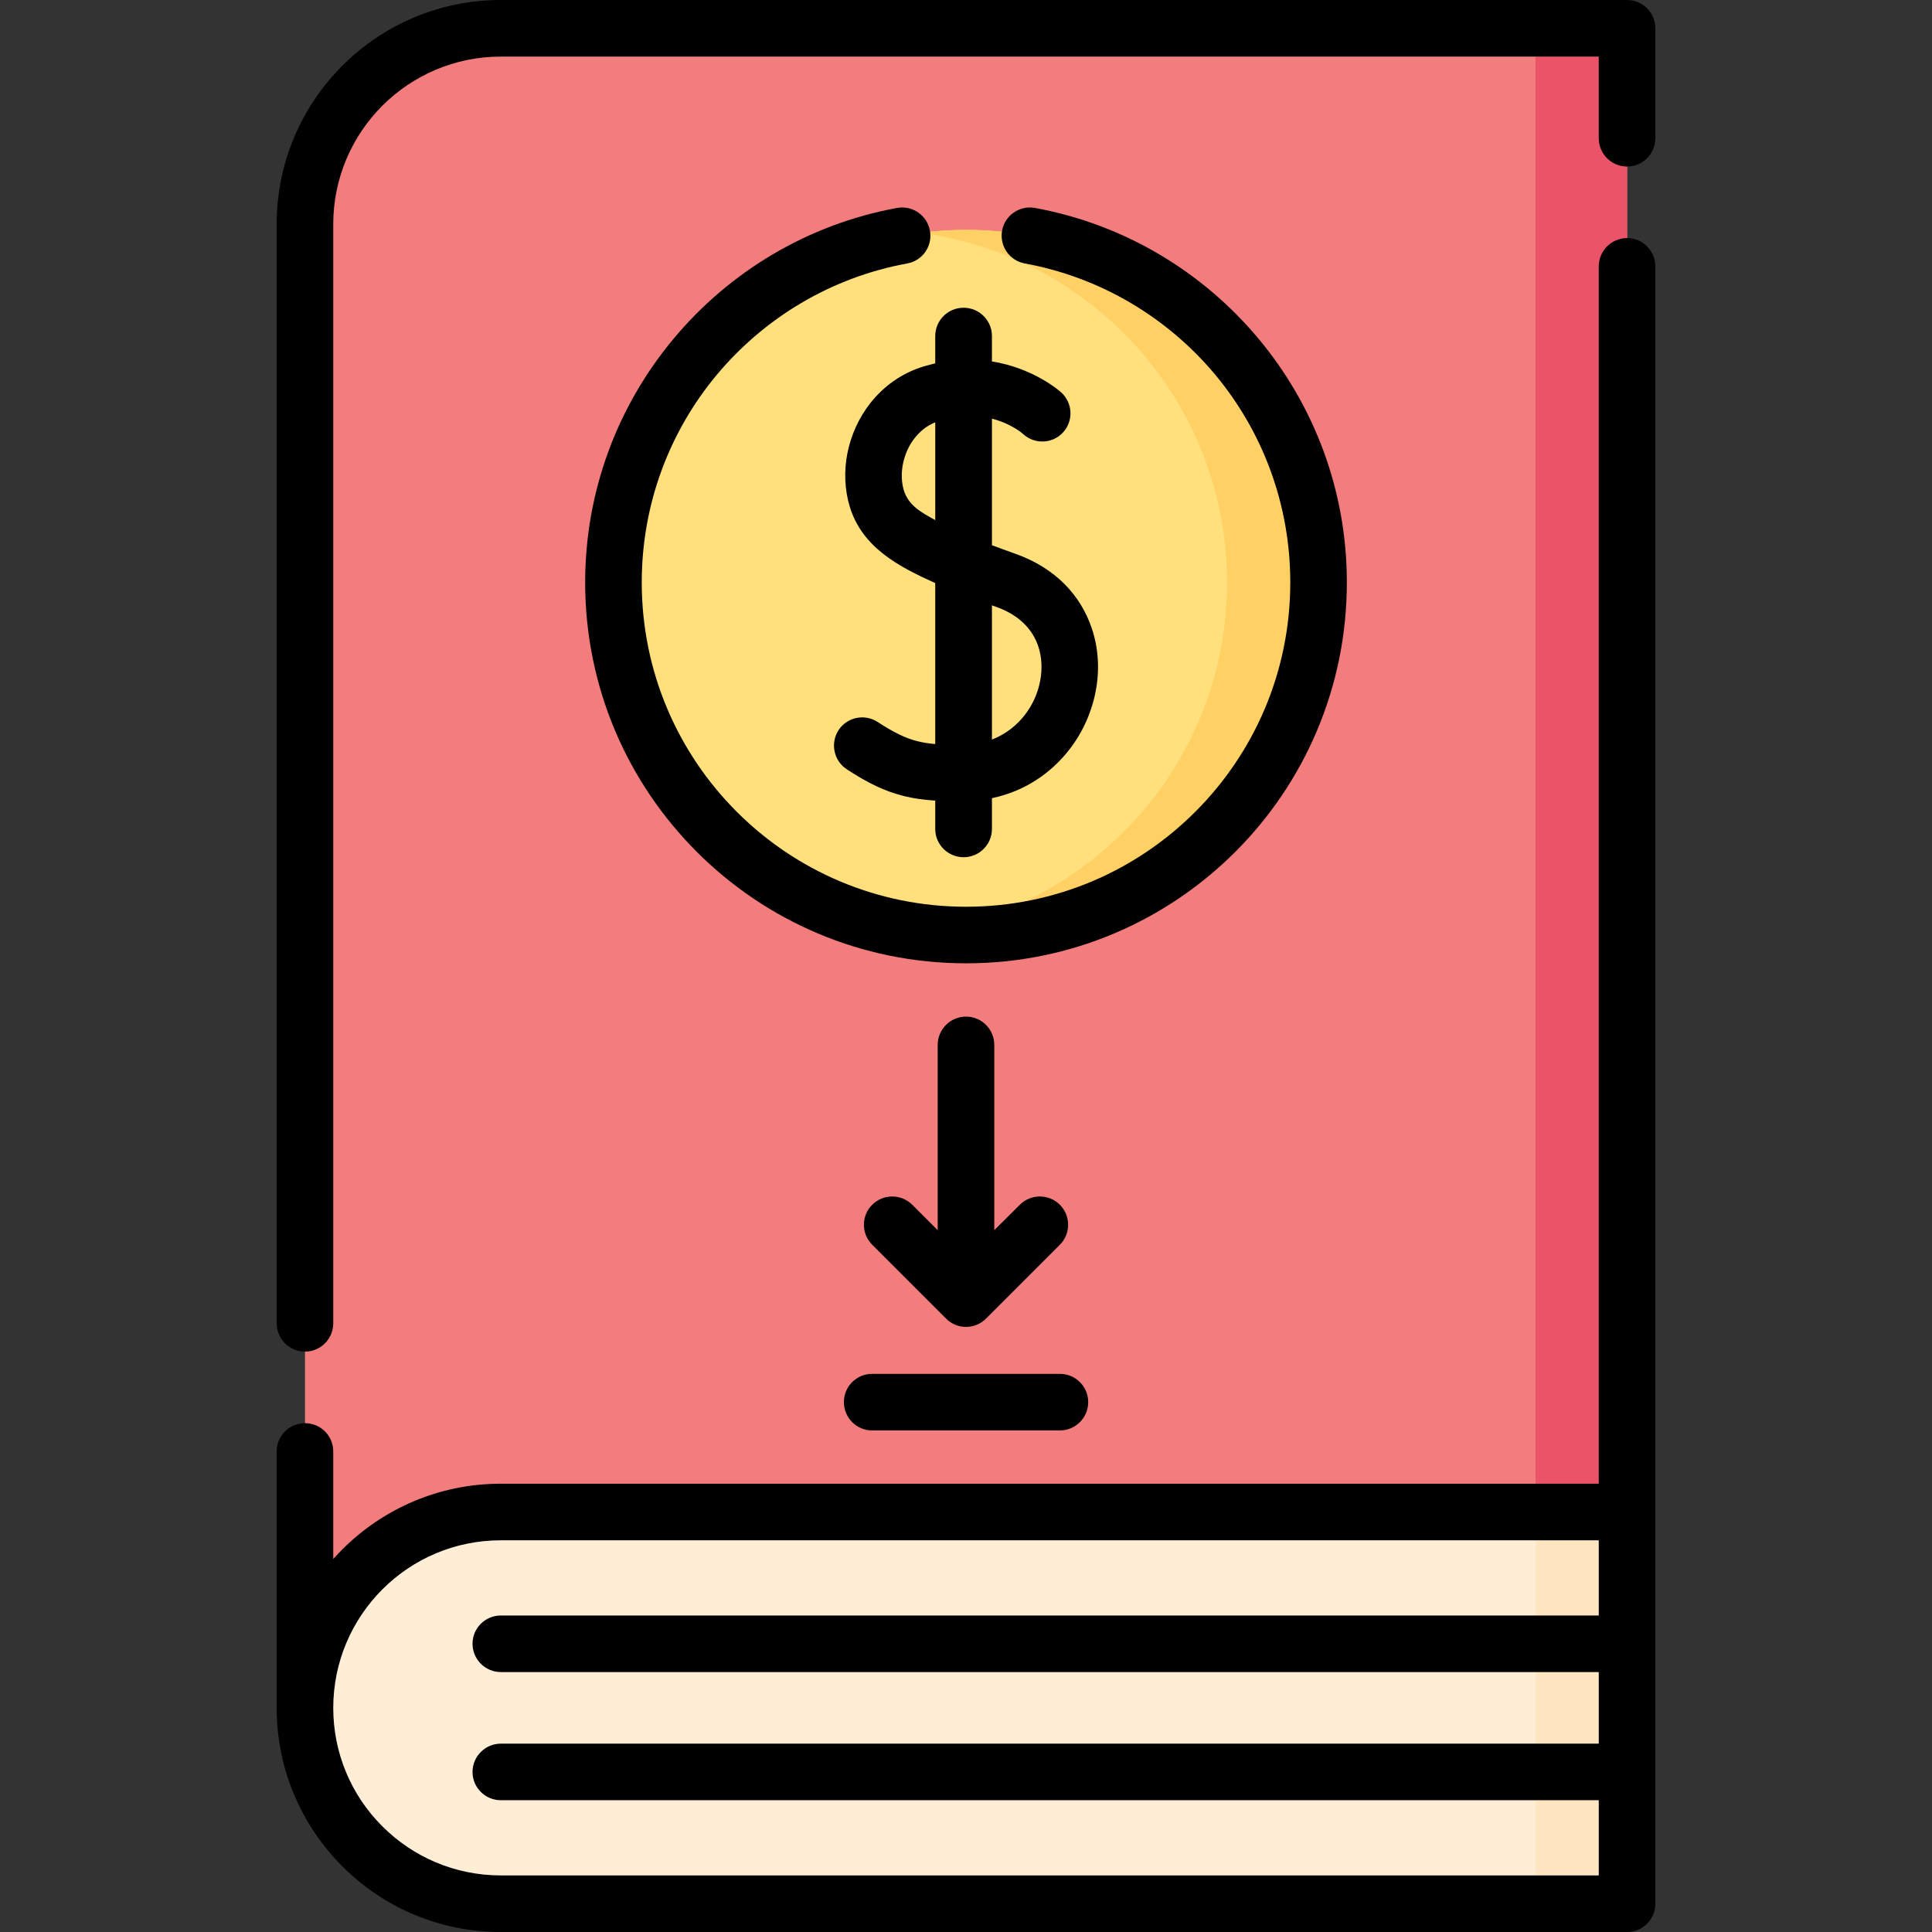
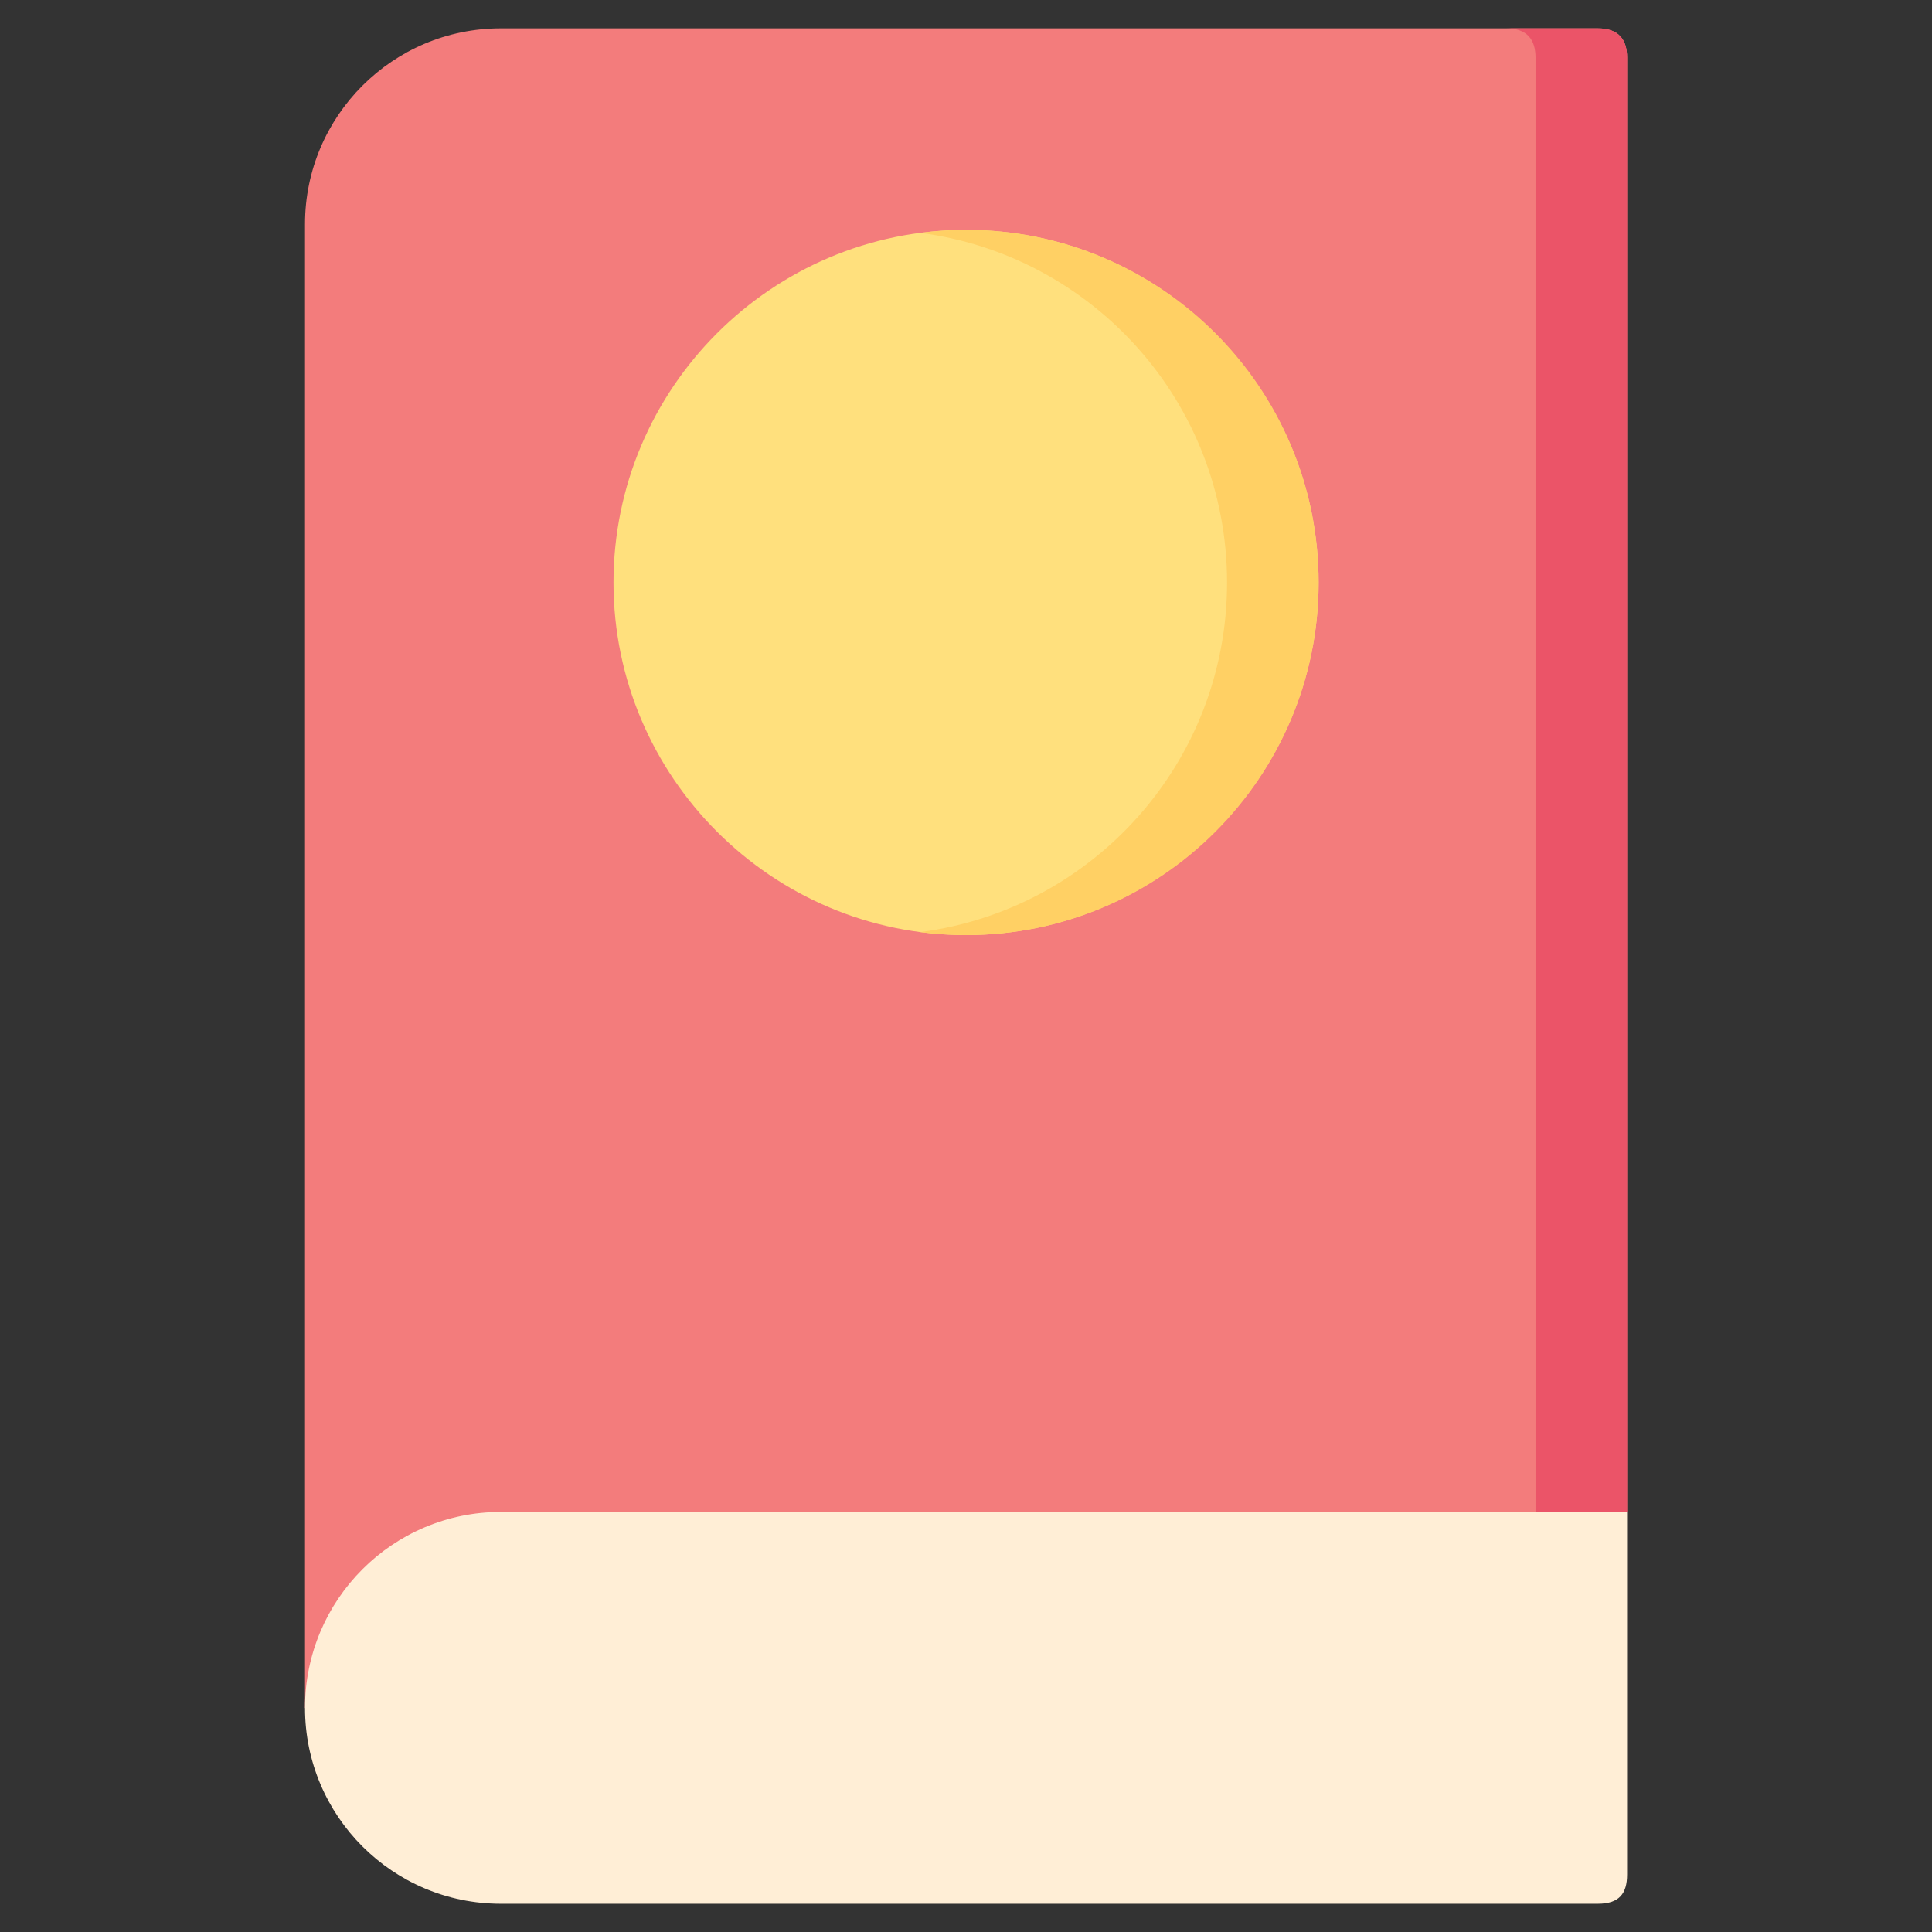
<svg xmlns="http://www.w3.org/2000/svg" id="Capa_1" enable-background="new 0 0 512 512" height="512" viewBox="0 0 512 512" width="512">
  <rect x="0" y="0" width="512" height="512" fill="#333333" stroke="none" />
  <g>
    <g clip-rule="evenodd" fill-rule="evenodd">
      <path d="m431.197 400.682-350.366 51.932v-393.199c0-28.658 23.244-51.903 51.903-51.903h290.696c5.528 0 7.767 2.977 7.767 7.767z" fill="#f37c7c" />
      <path d="m406.933 400.682v-385.403c0-4.79-2.239-7.767-7.767-7.767h24.265c5.528 0 7.767 2.977 7.767 7.767v385.403z" fill="#eb5468" />
      <path d="m132.734 504.517c-28.659 0-51.903-23.245-51.903-51.903 0-28.688 23.244-51.932 51.903-51.932h298.463v96.067c0 5.103-2.098 7.768-7.767 7.768z" fill="#ffeed6" />
-       <path d="m406.933 400.682h24.265v96.067c0 5.103-2.098 7.768-7.767 7.768h-24.265c5.67 0 7.767-2.665 7.767-7.768z" fill="#ffe5c1" />
      <path d="m256.014 247.808c51.449 0 93.431-41.981 93.431-93.431 0-51.478-41.982-93.46-93.431-93.46-51.478 0-93.431 41.981-93.431 93.46 0 51.449 41.954 93.431 93.431 93.431z" fill="#ffe07d" />
      <path d="m256.014 60.917c51.591 0 93.431 41.839 93.431 93.46 0 51.591-41.84 93.431-93.431 93.431-4.11 0-8.164-.283-12.132-.793 45.865-5.953 81.299-45.156 81.299-92.637 0-47.51-35.434-86.713-81.299-92.666 3.969-.511 8.022-.795 12.132-.795z" fill="#ffd064" />
    </g>
-     <path d="m73.319 452.614v-67.948c0-4.167 3.373-7.512 7.512-7.512s7.483 3.345 7.483 7.512v28.489c.794-.879 1.587-1.729 2.41-2.551 10.743-10.744 25.597-17.405 42.01-17.405h290.952v-322.587c0-4.167 3.373-7.512 7.512-7.512s7.483 3.345 7.483 7.512v433.904c0 4.138-3.345 7.483-7.483 7.483h-298.464c-16.413 0-31.267-6.633-42.01-17.405-10.743-10.743-17.405-25.596-17.405-41.98zm196.953-133.343c2.92-2.92 7.682-2.92 10.602 0 2.92 2.919 2.92 7.682 0 10.602l-19.56 19.559c-2.919 2.948-7.682 2.948-10.602 0l-19.56-19.559c-2.948-2.92-2.948-7.682 0-10.602 2.92-2.92 7.654-2.92 10.602 0l6.746 6.746v-49.097c0-4.139 3.373-7.512 7.512-7.512s7.483 3.373 7.483 7.512v49.097zm-137.538 123.846c-4.139 0-7.512-3.373-7.512-7.512 0-4.138 3.373-7.483 7.512-7.483h290.952v-19.927h-290.952c-12.274 0-23.357 4.96-31.408 13.011-8.022 8.022-13.011 19.134-13.011 31.409 0 11.82 4.649 23.045 13.011 31.379 8.051 8.051 19.134 13.012 31.408 13.012h290.952v-19.928h-290.952c-4.139 0-7.512-3.345-7.512-7.483 0-4.139 3.373-7.512 7.512-7.512h290.952v-18.964h-290.952zm98.392-64.035c-4.139 0-7.483-3.373-7.483-7.512s3.345-7.483 7.483-7.483h49.749c4.139 0 7.512 3.345 7.512 7.483 0 4.139-3.373 7.512-7.512 7.512zm50.117-275.078c3.033 2.778 3.288 7.484.51 10.545-2.75 3.061-7.484 3.288-10.545.539 0-.028-3.005-2.778-8.334-4.139v33.534c1.928.737 3.997 1.474 6.123 2.239 10.857 3.827 17.405 11.169 20.296 19.673 1.843 5.386 2.154 11.197 1.077 16.781-1.049 5.499-3.401 10.857-6.945 15.421-4.848 6.265-11.85 11.111-20.552 12.926v8.164c0 4.138-3.373 7.483-7.512 7.483s-7.512-3.345-7.512-7.483v-7.512c-2.92-.198-5.556-.539-8.221-1.19-4.933-1.219-9.468-3.345-15.223-7.115-3.458-2.268-4.422-6.917-2.183-10.375 2.268-3.459 6.917-4.422 10.375-2.155 4.309 2.807 7.456 4.337 10.602 5.103 1.446.368 2.976.595 4.649.737v-42.662c-9.667-4.337-19.39-9.412-22.678-20.325-1.333-4.45-1.531-9.383-.595-14.117.936-4.677 2.976-9.297 6.038-13.21 3.487-4.422 8.249-7.965 14.23-9.779 1.02-.284 2.041-.567 3.005-.794v-7.257c0-4.138 3.373-7.483 7.512-7.483s7.512 3.345 7.512 7.483v6.747c11.398 1.815 18.343 8.193 18.371 8.221zm-33.392 7.91c-2.239.907-4.054 2.381-5.443 4.167-1.587 1.984-2.608 4.394-3.118 6.859-.482 2.41-.397 4.848.227 6.974 1.247 4.11 4.819 5.981 8.334 7.909zm16.185 48.926-1.162-.425v35.575c3.6-1.389 6.548-3.713 8.73-6.548 2.069-2.665 3.459-5.811 4.054-9.014.596-3.146.454-6.321-.539-9.241-1.473-4.366-5.045-8.221-11.083-10.347zm7.54-91.022c-4.053-.737-6.746-4.648-6.009-8.703.737-4.054 4.649-6.747 8.703-6.01 23.698 4.337 44.505 16.952 59.33 34.753 14.57 17.49 23.329 39.998 23.329 64.489 0 27.893-11.282 53.122-29.537 71.377-18.284 18.284-43.512 29.565-71.377 29.565s-53.122-11.281-71.377-29.565c-18.255-18.255-29.565-43.484-29.565-71.377 0-24.492 8.788-46.999 23.357-64.489 14.797-17.802 35.604-30.416 59.302-34.753 4.082-.737 7.966 1.956 8.703 6.01.765 4.054-1.928 7.966-6.009 8.703-20.183 3.685-37.9 14.429-50.515 29.565-12.387 14.882-19.842 34.044-19.842 54.965 0 23.754 9.638 45.242 25.172 60.775 15.562 15.562 37.049 25.172 60.775 25.172 23.727 0 45.213-9.61 60.747-25.172 15.562-15.534 25.172-37.021 25.172-60.775 0-20.92-7.455-40.083-19.814-54.965-12.617-15.136-30.361-25.88-50.545-29.565zm-183.261 280.86c0 4.138-3.345 7.512-7.483 7.512-4.139 0-7.512-3.374-7.512-7.512v-291.263c0-16.412 6.662-31.266 17.405-42.009 10.742-10.744 25.596-17.406 42.009-17.406h298.463c4.139 0 7.483 3.374 7.483 7.512v29.113c0 4.139-3.345 7.512-7.483 7.512-4.139 0-7.512-3.373-7.512-7.512v-21.629h-290.951c-12.274 0-23.357 4.989-31.408 13.012-8.022 8.05-13.011 19.134-13.011 31.407z" />
  </g>
</svg>